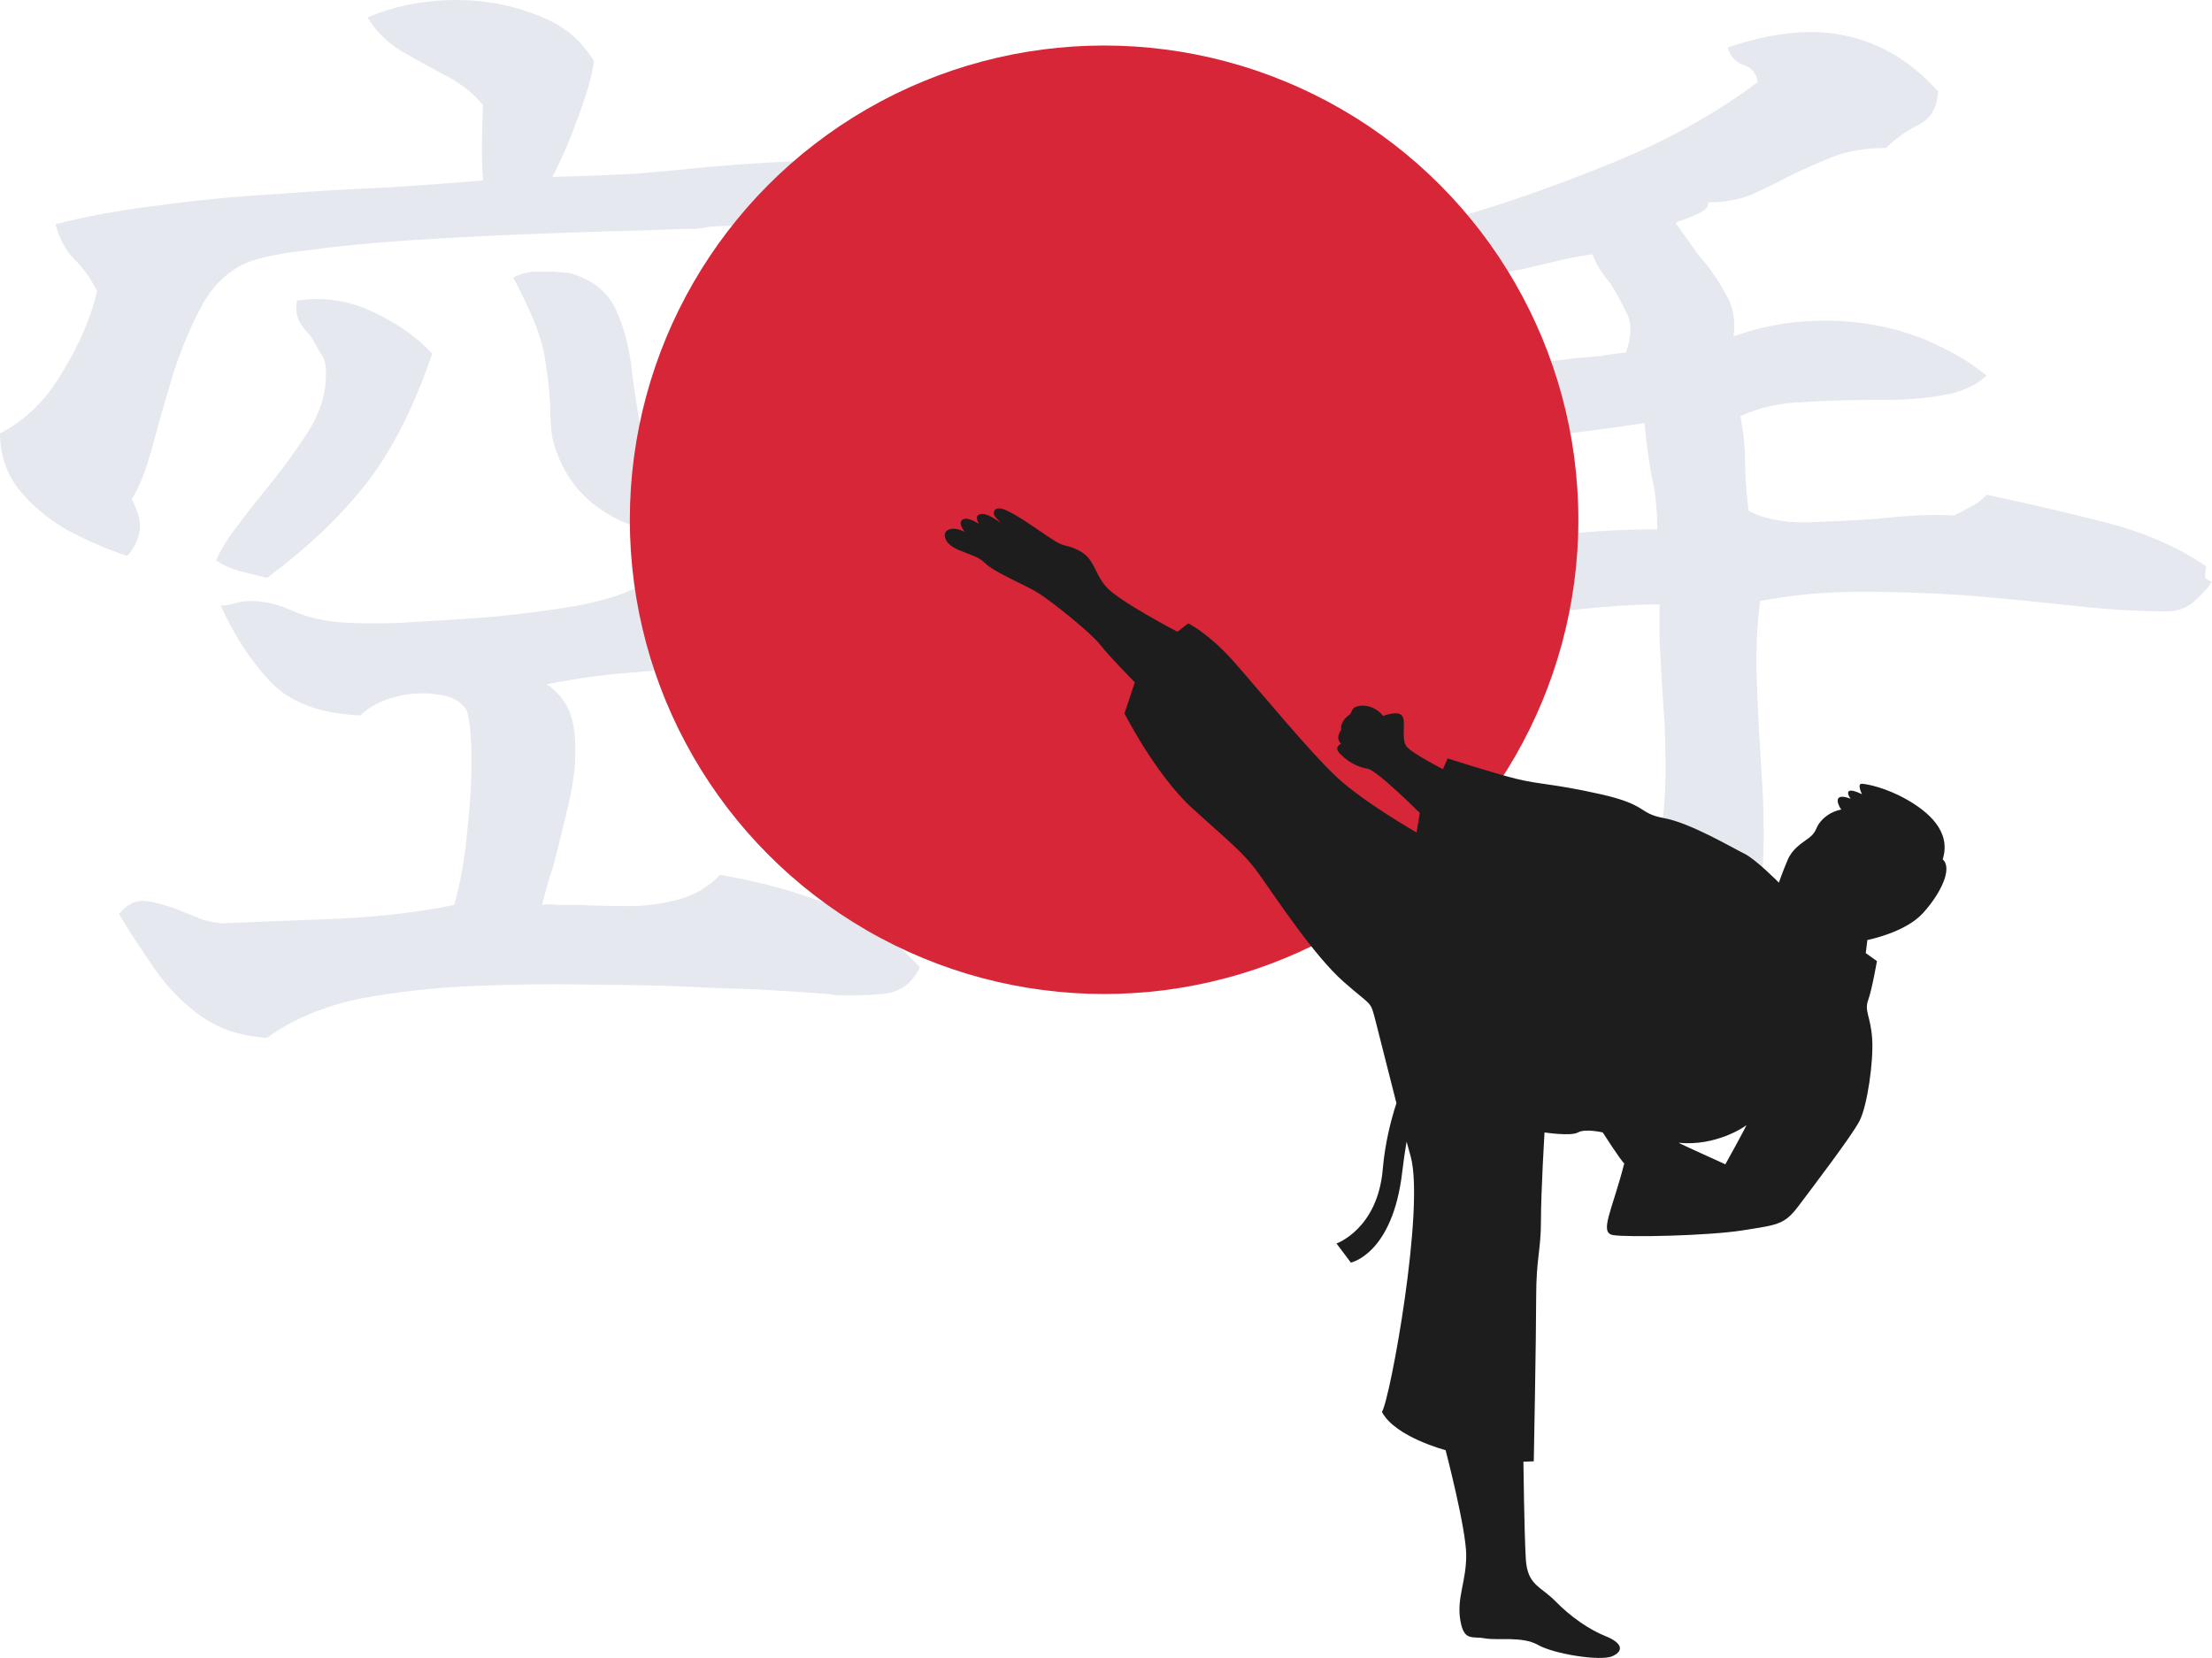
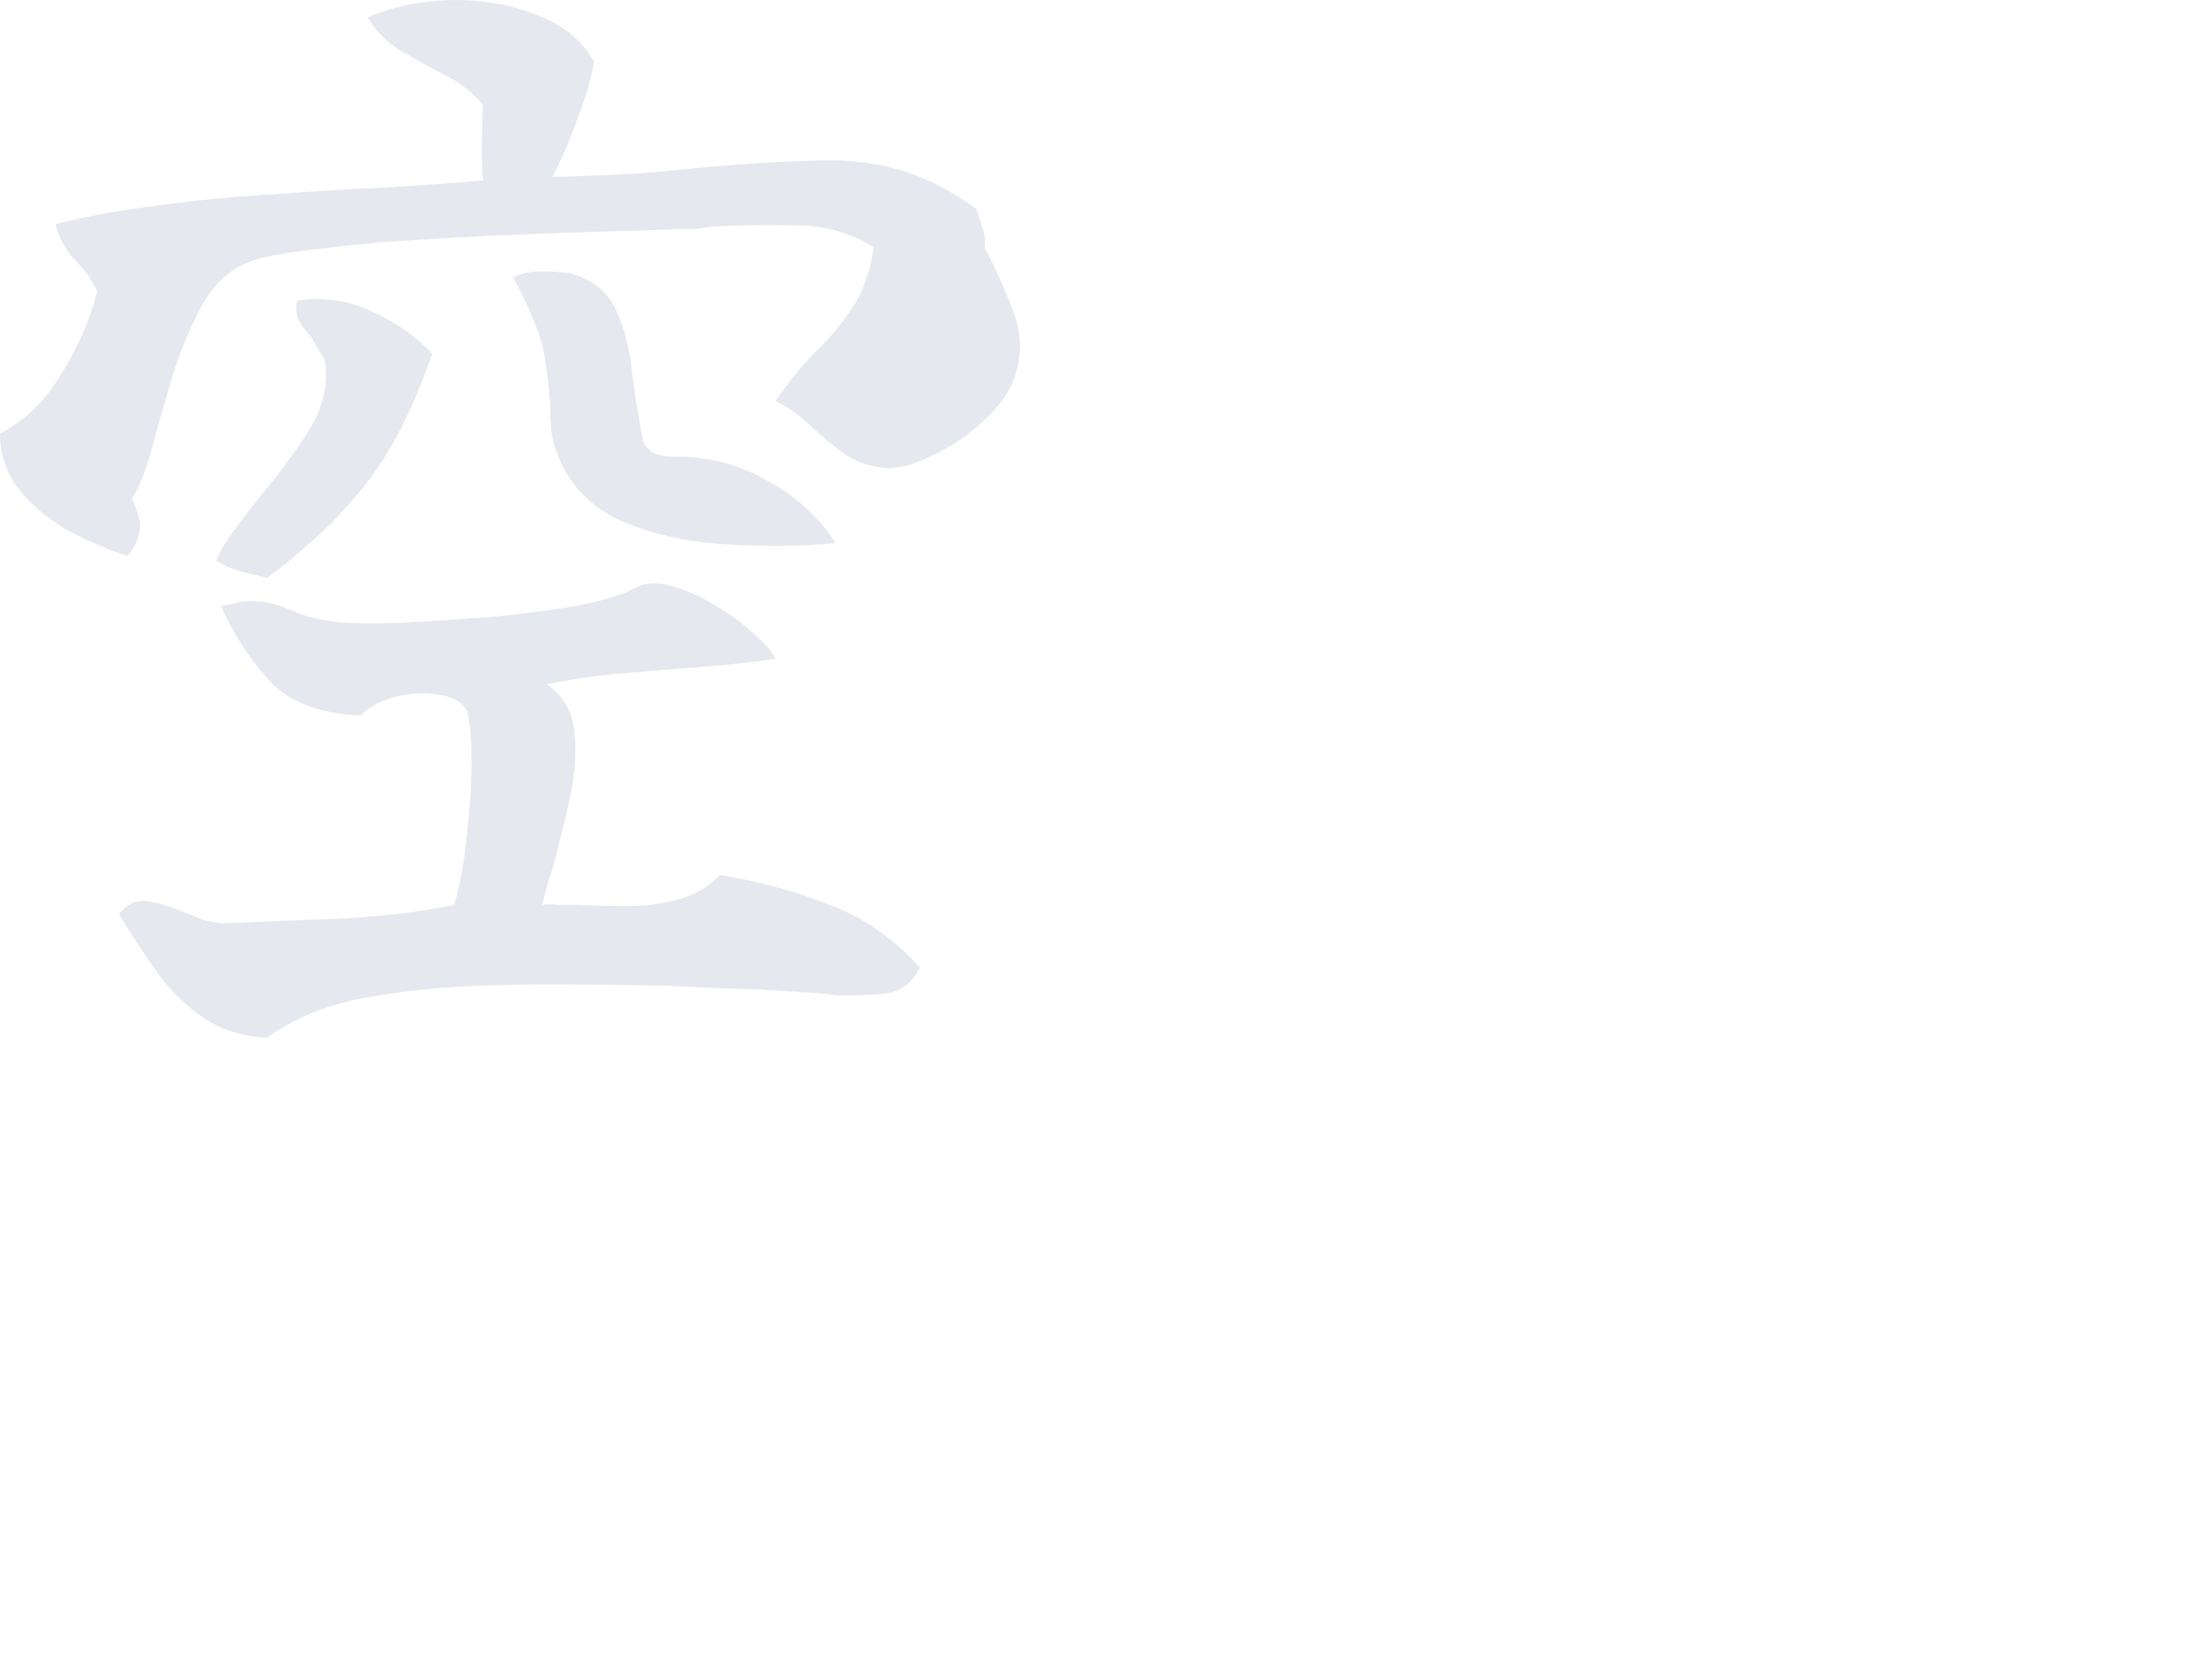
<svg xmlns="http://www.w3.org/2000/svg" width="583" height="437" viewBox="0 0 583 437" fill="none">
-   <path d="M582.992 153.233C582.18 154.655 580.657 156.381 578.423 158.411C576.393 160.239 573.956 161.153 571.113 161.153C563.6 161.153 555.274 160.645 546.137 159.63C536.999 158.614 527.455 157.7 517.505 156.888C508.57 156.279 499.534 155.974 490.396 155.974C481.258 155.974 472.425 156.787 463.896 158.411C463.084 164.706 462.779 171.204 462.982 177.905C463.185 184.403 463.49 190.901 463.896 197.399C464.099 200.851 464.302 204.202 464.505 207.451C464.708 210.7 464.81 213.949 464.81 217.198C465.013 226.539 464.302 235.677 462.678 244.611C461.256 253.343 457.906 261.364 452.626 268.674C439.021 270.299 425.517 268.776 412.115 264.105C398.713 259.638 386.631 254.46 375.869 248.571C374.853 245.119 373.229 242.175 370.995 239.738C368.964 237.301 366.731 235.067 364.294 233.037C365.918 232.021 367.34 231.92 368.558 232.732C369.98 233.341 371.401 234.255 372.823 235.473C373.838 236.083 374.752 236.692 375.564 237.301C376.579 237.91 377.595 238.418 378.61 238.824C381.656 239.839 385.819 240.652 391.098 241.261C396.378 241.87 401.861 242.073 407.546 241.87C413.435 241.667 418.613 240.956 423.081 239.738C427.751 238.519 430.898 236.59 432.523 233.95C435.366 229.483 437.193 224.203 438.006 218.112C438.818 211.817 439.123 205.217 438.919 198.313C438.919 195.267 438.818 192.221 438.615 189.175C438.412 185.926 438.209 182.88 438.006 180.037C437.803 175.976 437.6 172.219 437.397 168.767C437.397 165.315 437.397 162.168 437.397 159.325C431.102 159.325 424.197 159.731 416.684 160.543C409.374 161.356 401.962 162.574 394.449 164.198C386.123 165.823 378.001 167.854 370.081 170.29C362.162 172.727 355.156 175.367 349.064 178.21C343.379 176.382 337.388 174.047 331.093 171.204C325.001 168.361 319.722 164.706 315.254 160.239C310.787 155.771 307.944 150.086 306.726 143.181C312.005 143.385 317.082 143.892 321.955 144.704C326.829 145.517 331.093 147.04 334.748 149.273C335.967 148.867 337.388 148.664 339.013 148.664C340.84 148.461 342.262 147.547 343.277 145.923C350.993 146.329 358.811 146.227 366.731 145.618C374.65 144.806 382.874 143.892 391.403 142.877C398.307 142.065 405.516 141.354 413.029 140.745C420.542 139.932 428.462 139.526 436.787 139.526C436.787 134.247 436.28 129.475 435.264 125.21C434.452 120.743 433.843 116.174 433.437 111.504C424.096 112.925 414.755 114.144 405.414 115.159C396.276 115.971 388.154 118.509 381.047 122.774C375.361 118.712 369.98 114.55 364.903 110.285C360.03 105.818 356.578 100.538 354.547 94.447C356.781 92.416 360.03 91.908 364.294 92.924C368.558 93.939 372.01 95.259 374.65 96.883C381.757 97.289 388.661 97.188 395.363 96.579C402.064 95.969 408.562 95.259 414.857 94.447C417.293 94.243 419.629 94.04 421.862 93.837C424.096 93.431 426.33 93.127 428.563 92.924C429.985 88.659 430.086 85.309 428.868 82.872C427.649 80.232 426.228 77.592 424.604 74.953C423.588 73.734 422.674 72.516 421.862 71.297C421.05 70.079 420.339 68.657 419.73 67.033C416.481 67.439 412.42 68.251 407.546 69.47C402.673 70.688 397.799 71.704 392.926 72.516C387.646 73.328 382.773 73.328 378.305 72.516C373.838 71.704 370.792 69.368 369.167 65.51C368.558 65.51 367.441 65.612 365.817 65.815C364.395 66.018 362.974 66.119 361.553 66.119C360.334 66.119 359.522 65.713 359.116 64.901C370.893 61.449 382.874 57.794 395.058 53.935C407.445 49.874 419.527 45.305 431.305 40.229C443.082 34.949 453.743 28.756 463.287 21.648C462.881 19.212 461.561 17.689 459.327 17.08C457.297 16.267 455.977 14.744 455.368 12.511C467.348 8.449 477.806 7.434 486.741 9.465C495.879 11.495 503.9 16.369 510.804 24.085C510.601 28.35 508.875 31.294 505.626 32.919C502.377 34.543 499.534 36.574 497.097 39.01C491.614 39.01 486.842 39.823 482.781 41.447C478.72 43.072 474.862 44.798 471.206 46.625C467.754 48.453 464.404 50.077 461.155 51.499C457.906 52.717 454.251 53.326 450.189 53.326C450.393 54.342 449.682 55.255 448.057 56.068C446.433 56.88 444.707 57.591 442.879 58.2C442.27 58.403 441.864 58.606 441.661 58.809C442.676 60.23 443.691 61.652 444.707 63.073C445.722 64.495 446.737 65.916 447.753 67.338C450.596 70.587 452.931 73.937 454.758 77.389C456.789 80.638 457.5 84.395 456.891 88.659C463.185 86.425 469.48 85.106 475.775 84.7C482.07 84.293 488.061 84.598 493.746 85.613C499.635 86.629 505.118 88.355 510.194 90.791C515.474 93.228 519.941 95.969 523.597 99.015C520.754 101.655 516.896 103.381 512.022 104.193C507.352 105.006 502.275 105.412 496.792 105.412C496.183 105.412 495.472 105.412 494.66 105.412C494.051 105.412 493.442 105.412 492.833 105.412C486.944 105.412 480.953 105.615 474.862 106.021C468.973 106.224 463.592 107.442 458.718 109.676C459.53 114.144 459.936 118.103 459.936 121.555C459.936 125.007 460.241 129.373 460.85 134.653C464.708 136.683 469.683 137.699 475.775 137.699C481.867 137.496 488.061 137.191 494.356 136.785C498.011 136.379 501.564 136.074 505.016 135.871C508.671 135.668 512.022 135.668 515.068 135.871C516.692 135.059 518.215 134.247 519.637 133.434C521.261 132.622 522.581 131.607 523.597 130.389C533.141 132.419 543.192 134.754 553.751 137.394C564.514 140.034 573.753 143.994 581.469 149.273C581.266 150.289 581.165 151.202 581.165 152.015C581.368 152.624 581.977 153.03 582.992 153.233Z" fill="#E5E8EE" />
  <path d="M267.129 100.233C265.707 103.888 262.865 107.645 258.6 111.503C254.539 115.158 250.072 118.103 245.198 120.336C240.528 122.57 236.568 123.585 233.319 123.382C229.258 122.976 225.704 121.758 222.658 119.727C219.612 117.493 216.668 115.057 213.825 112.417C211.185 109.777 208.038 107.543 204.383 105.716C208.038 100.436 211.591 96.07 215.043 92.618C218.698 89.166 221.846 85.41 224.486 81.348C227.329 77.287 229.258 71.906 230.273 65.205C224.181 61.347 217.379 59.418 209.865 59.418C202.352 59.215 194.839 59.316 187.325 59.722C186.107 59.925 184.889 60.128 183.67 60.331C182.452 60.331 181.233 60.331 180.015 60.331C175.954 60.534 169.963 60.737 162.044 60.941C154.125 61.144 145.393 61.448 135.849 61.854C126.305 62.261 116.863 62.768 107.522 63.377C98.181 63.986 89.754 64.799 82.24 65.814C74.93 66.626 69.549 67.642 66.097 68.86C61.02 70.688 56.858 74.343 53.608 79.825C50.563 85.308 47.923 91.501 45.689 98.406C43.658 105.107 41.831 111.503 40.206 117.595C38.582 123.687 36.754 128.357 34.724 131.606C36.754 135.465 37.364 138.612 36.551 141.049C35.942 143.282 34.927 145.11 33.505 146.531C28.023 144.704 22.642 142.369 17.362 139.526C12.285 136.48 8.123 132.926 4.873 128.865C1.625 124.601 0 119.727 0 114.244C6.701 110.792 12.184 105.411 16.448 98.101C20.916 90.791 23.961 83.683 25.586 76.779C24.165 73.734 22.235 70.992 19.799 68.555C17.362 66.119 15.636 62.971 14.62 59.113C22.337 57.082 31.17 55.458 41.12 54.239C51.273 52.818 61.63 51.803 72.189 51.194C82.951 50.381 93.104 49.772 102.648 49.366C112.395 48.757 120.619 48.148 127.32 47.538C127.117 45.711 127.016 42.969 127.016 39.314C127.016 35.456 127.117 31.598 127.32 27.74C124.68 24.491 121.33 21.851 117.269 19.82C113.41 17.79 109.552 15.658 105.694 13.424C102.039 11.19 99.095 8.246 96.861 4.591C103.562 1.748 110.771 0.225 118.487 0.022C126.406 -0.181 133.818 1.037 140.722 3.677C147.83 6.114 153.109 10.276 156.561 16.165C155.952 20.227 154.531 25.201 152.297 31.09C150.266 36.776 148.033 41.954 145.596 46.625C153.921 46.422 161.536 46.117 168.44 45.711C175.548 45.102 182.046 44.492 187.934 43.883C197.681 43.071 206.413 42.563 214.13 42.36C221.846 41.954 229.156 42.665 236.06 44.492C242.964 46.32 249.97 49.772 257.077 54.849C257.89 56.676 258.499 58.402 258.905 60.027C259.514 61.651 259.717 63.377 259.514 65.205C259.514 65.408 259.616 65.611 259.819 65.814C262.458 70.891 264.895 76.373 267.129 82.262C269.363 88.151 269.363 94.141 267.129 100.233ZM242.457 254.967C240.426 259.231 237.177 261.566 232.71 261.973C228.242 262.379 223.978 262.48 219.917 262.277C218.902 262.074 218.191 261.973 217.785 261.973C212.911 261.566 206.616 261.16 198.9 260.754C191.387 260.551 183.67 260.246 175.751 259.84C167.831 259.637 161.029 259.536 155.343 259.536C146.205 259.333 136.357 259.434 125.797 259.84C115.238 260.246 104.983 261.363 95.033 263.191C85.286 265.222 77.062 268.674 70.361 273.547C63.66 273.141 57.974 271.313 53.304 268.064C48.633 264.815 44.572 260.754 41.12 255.881C37.668 251.007 34.419 246.032 31.373 240.956C33.607 238.113 36.247 236.996 39.293 237.605C42.542 238.214 45.791 239.23 49.04 240.651C50.664 241.26 52.187 241.869 53.608 242.479C55.233 242.885 56.756 243.189 58.177 243.392C67.112 242.986 77.367 242.58 88.941 242.174C100.719 241.565 110.974 240.346 119.705 238.519C121.33 232.833 122.447 226.64 123.056 219.939C123.868 213.034 124.274 206.638 124.274 200.749C124.274 194.657 123.868 190.19 123.056 187.347C121.635 184.91 119.096 183.489 115.441 183.083C111.786 182.474 108.029 182.677 104.171 183.692C100.313 184.707 97.267 186.332 95.033 188.565C84.474 188.159 76.555 185.215 71.275 179.732C65.995 174.046 61.63 167.345 58.177 159.629C59.193 159.629 60.411 159.426 61.833 159.02C63.254 158.614 64.675 158.411 66.097 158.411C69.549 158.411 73.103 159.223 76.758 160.847C80.413 162.472 84.271 163.487 88.332 163.893C91.987 164.299 97.47 164.401 104.78 164.198C112.294 163.792 120.315 163.284 128.843 162.675C137.372 161.863 145.19 160.847 152.297 159.629C159.404 158.208 164.582 156.583 167.831 154.755C170.268 153.537 173.314 153.436 176.969 154.451C180.827 155.466 184.685 157.192 188.544 159.629C192.402 161.863 195.752 164.299 198.595 166.939C201.641 169.579 203.57 171.813 204.383 173.64C197.478 174.656 190.98 175.366 184.889 175.772C179 176.179 172.806 176.686 166.308 177.295C160.013 177.702 152.602 178.717 144.073 180.341C148.337 183.184 150.774 187.347 151.383 192.83C151.992 198.109 151.586 203.998 150.165 210.496C148.743 216.791 147.22 222.985 145.596 229.076C144.987 230.701 144.479 232.325 144.073 233.95C143.667 235.574 143.261 237.097 142.855 238.519C144.073 238.316 145.494 238.316 147.119 238.519C148.946 238.519 150.774 238.519 152.602 238.519C156.663 238.722 161.029 238.823 165.699 238.823C170.37 238.823 174.837 238.214 179.101 236.996C183.366 235.777 186.919 233.645 189.762 230.599C200.524 232.427 210.17 235.067 218.698 238.519C227.43 241.768 235.35 247.25 242.457 254.967ZM220.221 143.181C211.084 143.993 201.438 144.095 191.285 143.485C181.132 142.876 171.994 140.846 163.872 137.394C155.952 133.738 150.469 128.256 147.423 120.946C146.205 118.103 145.494 115.564 145.291 113.331C145.088 111.097 144.987 108.762 144.987 106.325C144.784 102.67 144.276 98.406 143.464 93.532C142.651 88.659 139.91 81.856 135.24 73.124C137.473 72.109 139.504 71.601 141.332 71.601C143.159 71.601 144.784 71.601 146.205 71.601C147.83 71.804 149.048 71.906 149.86 71.906C155.952 73.53 160.115 76.779 162.349 81.653C164.582 86.526 166.004 92.111 166.613 98.406C167.425 104.497 168.339 110.285 169.354 115.767C169.76 117.189 170.573 118.306 171.791 119.118C173.009 119.93 175.04 120.336 177.883 120.336C187.021 120.336 195.346 122.57 202.86 127.037C210.373 131.302 216.16 136.683 220.221 143.181ZM113.918 93.228C108.842 108.051 102.75 119.829 95.642 128.56C88.738 137.089 80.311 145.008 70.361 152.319C67.924 151.71 65.488 151.1 63.051 150.491C60.817 149.882 58.787 148.968 56.959 147.75C58.177 144.907 59.904 142.064 62.137 139.221C64.371 136.175 66.808 133.028 69.447 129.779C73.509 124.905 77.265 119.829 80.717 114.549C84.373 109.066 86.099 103.482 85.895 97.796C85.895 95.766 85.388 94.141 84.373 92.923C83.56 91.501 82.748 90.08 81.936 88.659C80.717 87.44 79.702 86.12 78.89 84.699C78.078 83.074 77.874 81.247 78.281 79.216C85.388 78.201 92.089 79.216 98.384 82.262C104.882 85.308 110.06 88.963 113.918 93.228Z" fill="#E5E8EE" />
-   <circle cx="291" cy="137" r="125" fill="#D72638" />
-   <path d="M506.818 240.677C511.545 235.481 514.696 228.868 512.018 226.506C514.38 219.106 508.116 213.909 502.582 210.76C497.048 207.611 492.164 206.667 490.746 206.588C489.328 206.508 490.746 209.344 490.746 209.344C485.862 206.982 487.043 209.659 487.752 210.524C482.237 208.477 484.994 213.201 485.31 213.359C482.316 213.988 480.583 215.564 479.558 216.903C478.534 218.242 478.717 219.422 476.721 220.892C474.725 222.362 472.415 223.726 471.155 226.665C469.894 229.604 468.843 232.649 468.843 232.649C468.843 232.649 462.751 226.455 459.704 224.985C456.657 223.516 445.524 216.903 438.591 215.643C431.658 214.383 434.495 212.179 421.889 209.344C409.284 206.51 405.817 206.824 399.516 205.25C393.212 203.677 381.553 199.897 381.553 199.897L380.293 202.73C380.293 202.73 372.571 198.794 370.838 196.905C369.105 195.016 370.681 190.292 369.577 188.717C368.474 187.141 364.535 188.717 364.535 188.717C361.699 185.096 357.129 185.725 356.499 186.985C355.87 188.244 355.87 188.244 355.87 188.244C355.87 188.244 353.033 189.977 353.507 192.338C351.774 194.857 353.454 196.012 353.454 196.012C351.407 197.166 352.877 198.426 354.138 199.582C355.399 200.736 358.024 202.311 360.44 202.626C362.856 202.942 374.201 214.279 374.201 214.279L373.36 219.422C373.36 219.422 359.559 211.549 352.436 204.936C345.313 198.323 332.392 182.577 325.459 174.704C318.526 166.831 313.169 164.312 313.169 164.312C310.334 166.516 310.334 166.516 310.334 166.516C310.334 166.516 294.578 158.328 291.427 154.548C288.276 150.769 288.433 147.148 284.337 145.1C280.24 143.053 281.186 144.785 276.3 141.479C271.416 138.172 268.265 135.89 265.112 134.471C261.961 133.054 261.409 135.18 262.354 136.283C263.3 137.386 263.851 137.858 263.851 137.858C260.78 135.733 259.283 135.102 258.022 135.653C256.761 136.205 258.022 138.094 258.022 138.094C254.871 136.046 253.452 136.677 253.216 137.622C252.979 138.566 254.24 140.221 254.24 140.221C251.168 138.489 247.779 139.512 249.435 142.504C251.089 145.496 256.998 145.732 259.519 148.33C262.04 150.929 270.312 154.155 273.858 156.439C277.404 158.722 287.408 166.675 289.93 169.901C292.451 173.129 299.095 179.848 299.095 179.848L296.364 188.036C296.364 188.036 304.557 204.202 314.222 213.021C323.886 221.838 327.667 224.567 331.868 230.446C336.07 236.324 346.26 251.86 354.138 258.789C362.016 265.717 361.071 263.513 362.647 269.495C363.692 273.461 365.707 281.721 368.048 290.779C366.528 295.438 365.024 301.452 364.438 308.231C363.077 323.977 352.249 327.756 352.249 327.756L356.032 332.794C356.032 332.794 367.061 330.59 369.582 308.86C369.924 305.915 370.313 303.28 370.726 300.906C371.079 302.205 371.434 303.496 371.788 304.765C375.57 318.307 366.431 368.693 364.225 372.157C367.692 378.771 381.005 382.235 381.005 382.235C381.005 382.235 386.442 403.02 386.442 409.947C386.442 416.874 383.921 421.127 384.866 426.953C385.811 432.778 388.017 431.205 391.326 431.834C394.636 432.463 401.253 431.205 405.35 433.566C409.446 435.927 421.894 437.975 425.045 436.505C428.196 435.035 427.357 432.935 423.155 431.256C418.953 429.577 414.016 426.218 410.024 422.123C406.032 418.03 402.565 417.924 402.146 410.892C401.726 403.859 401.516 385.278 401.516 385.278L404.247 385.172C404.247 385.172 404.877 352.315 404.877 341.922C404.877 331.53 406.138 329.641 406.138 321.768C406.138 313.895 407.083 298.486 407.083 298.486C407.083 298.486 414.016 299.558 415.906 298.486C417.796 297.414 422.419 298.486 422.419 298.486C422.419 298.486 427.251 306.022 428.092 306.651C424.941 319.038 421.369 324.917 425.151 325.546C428.933 326.175 450.152 325.755 459.395 324.286C468.639 322.816 470.32 322.816 474.1 317.777C477.882 312.739 487.966 299.511 490.067 295.522C492.167 291.533 493.849 279.566 493.427 273.688C493.008 267.81 491.326 266.55 492.377 263.611C493.427 260.672 494.688 253.324 494.688 253.324L491.747 251.223L492.167 247.759C492.165 247.762 502.091 245.872 506.818 240.677ZM454.742 306.889C454.742 306.889 442.129 301.189 442.452 301.22C452.221 302.165 459.785 297.047 460.258 296.575C460.73 296.101 454.742 306.889 454.742 306.889Z" fill="#1D1D1D" />
</svg>